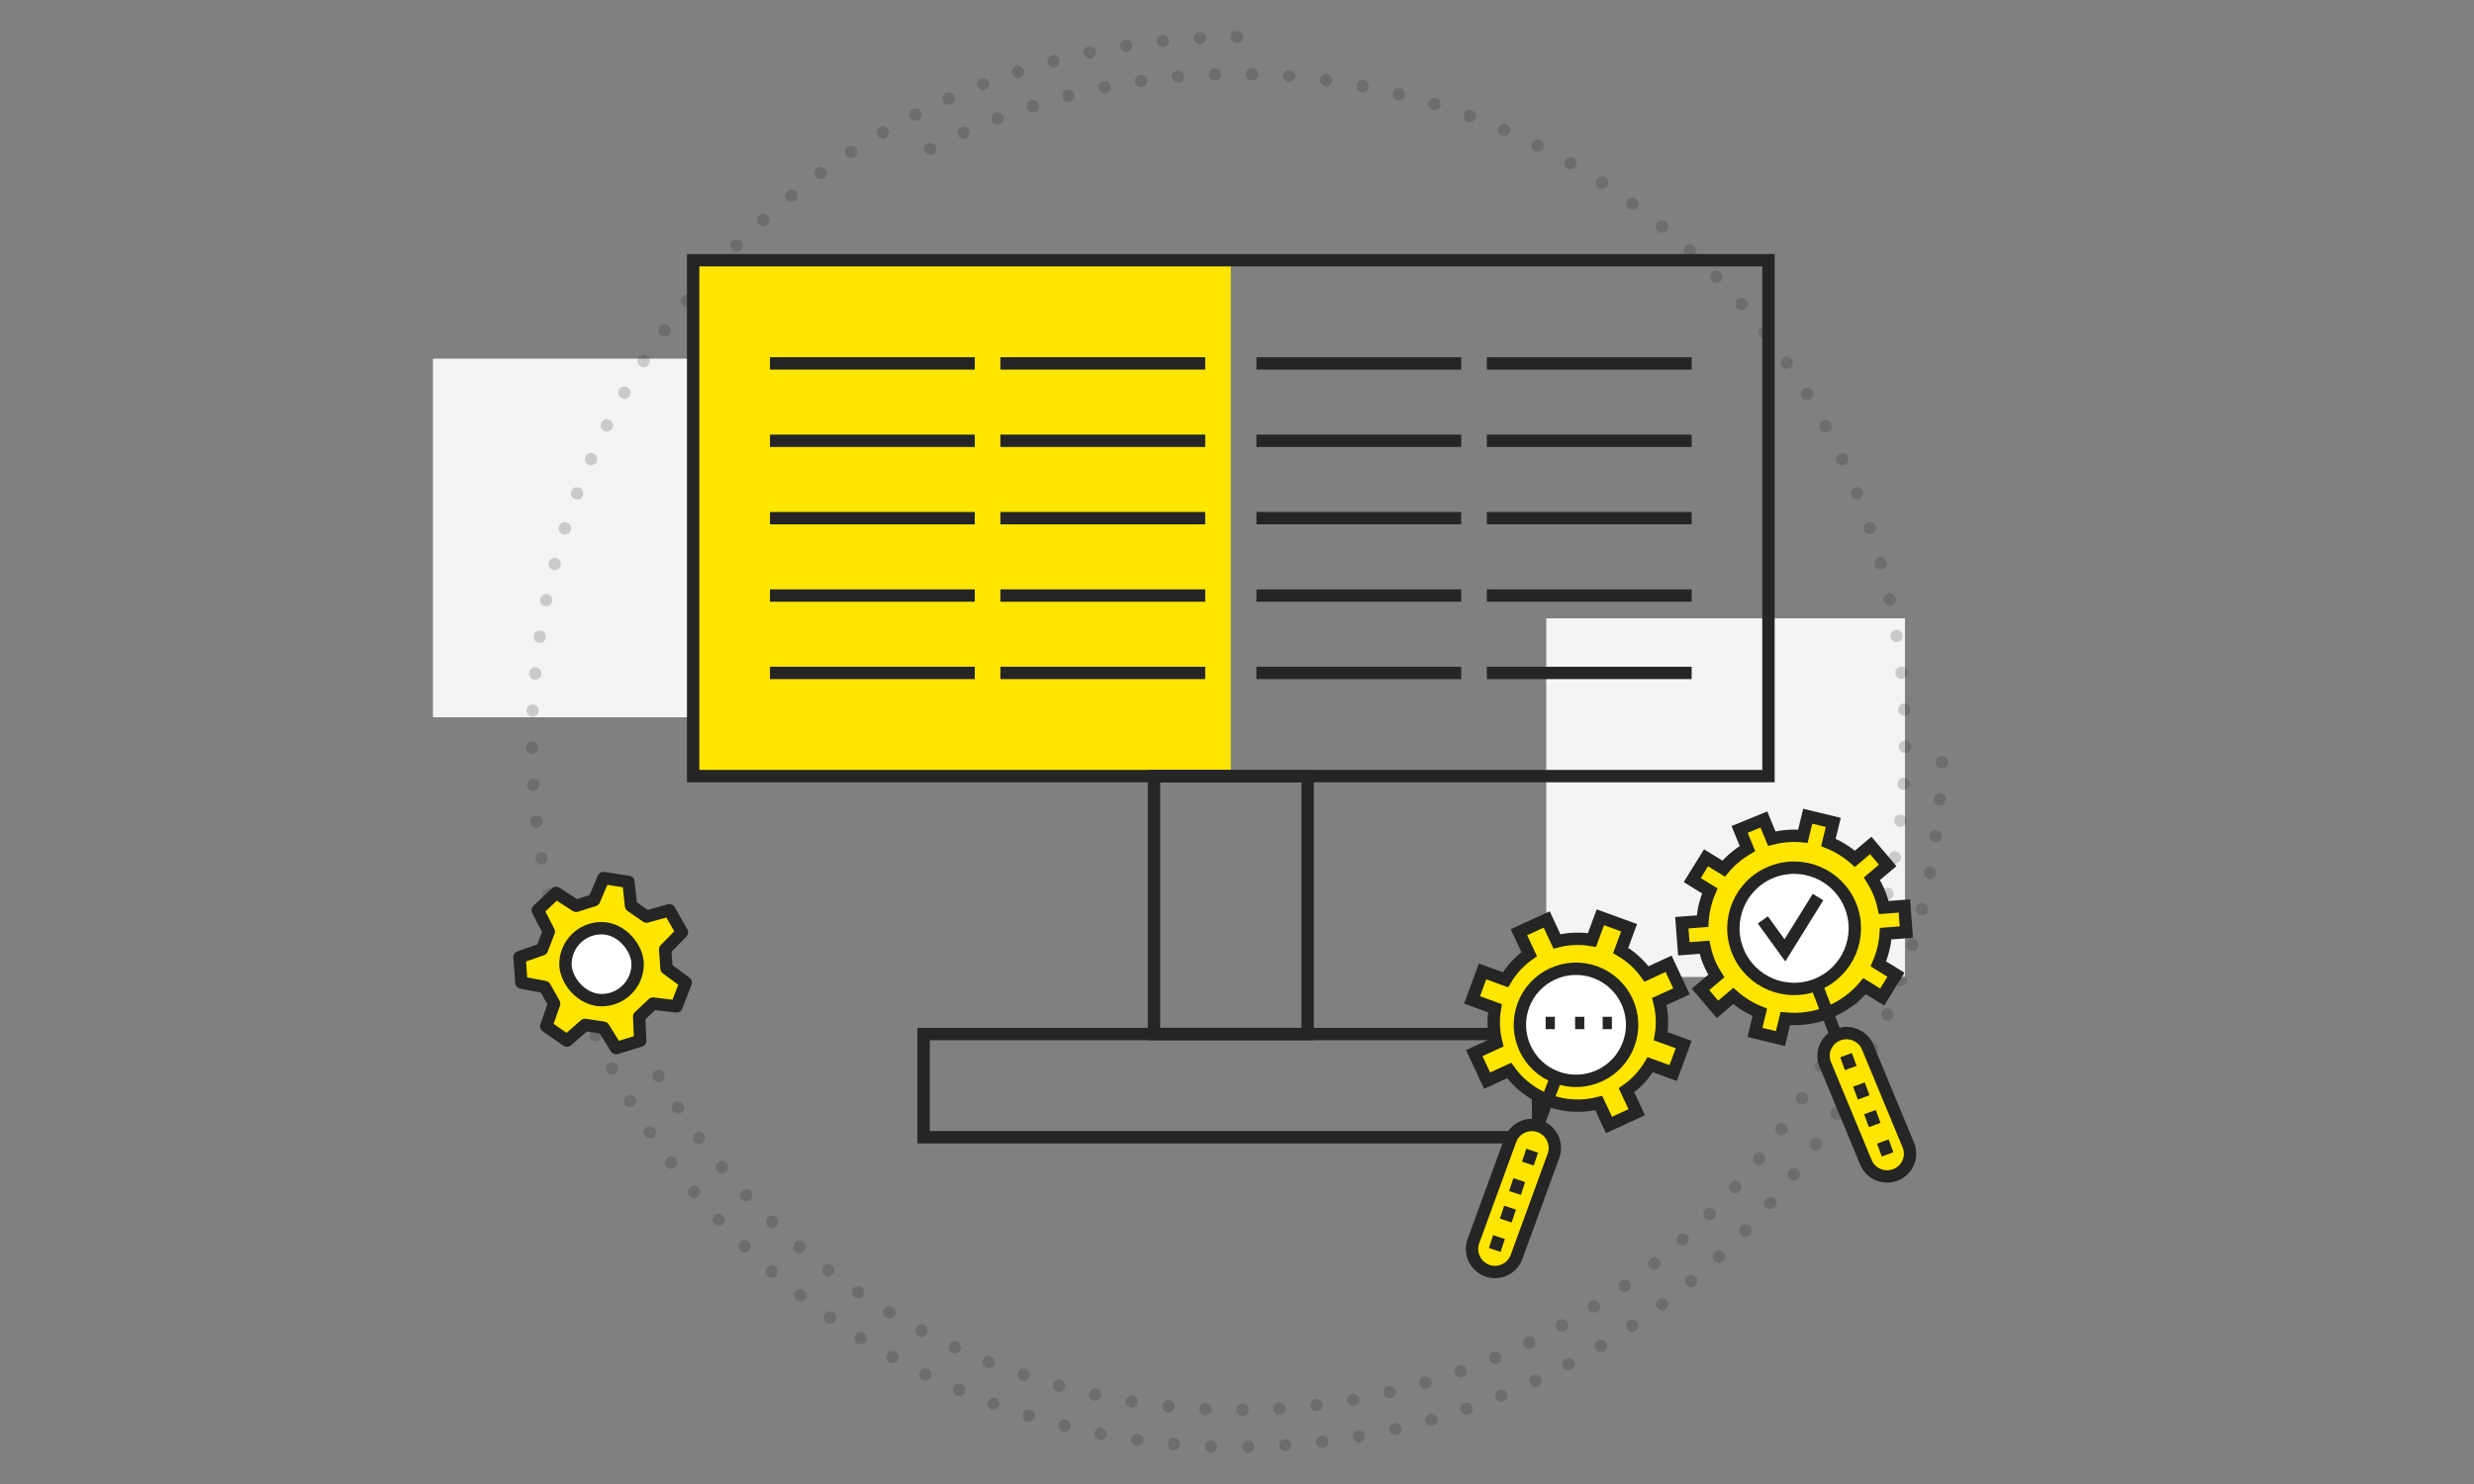
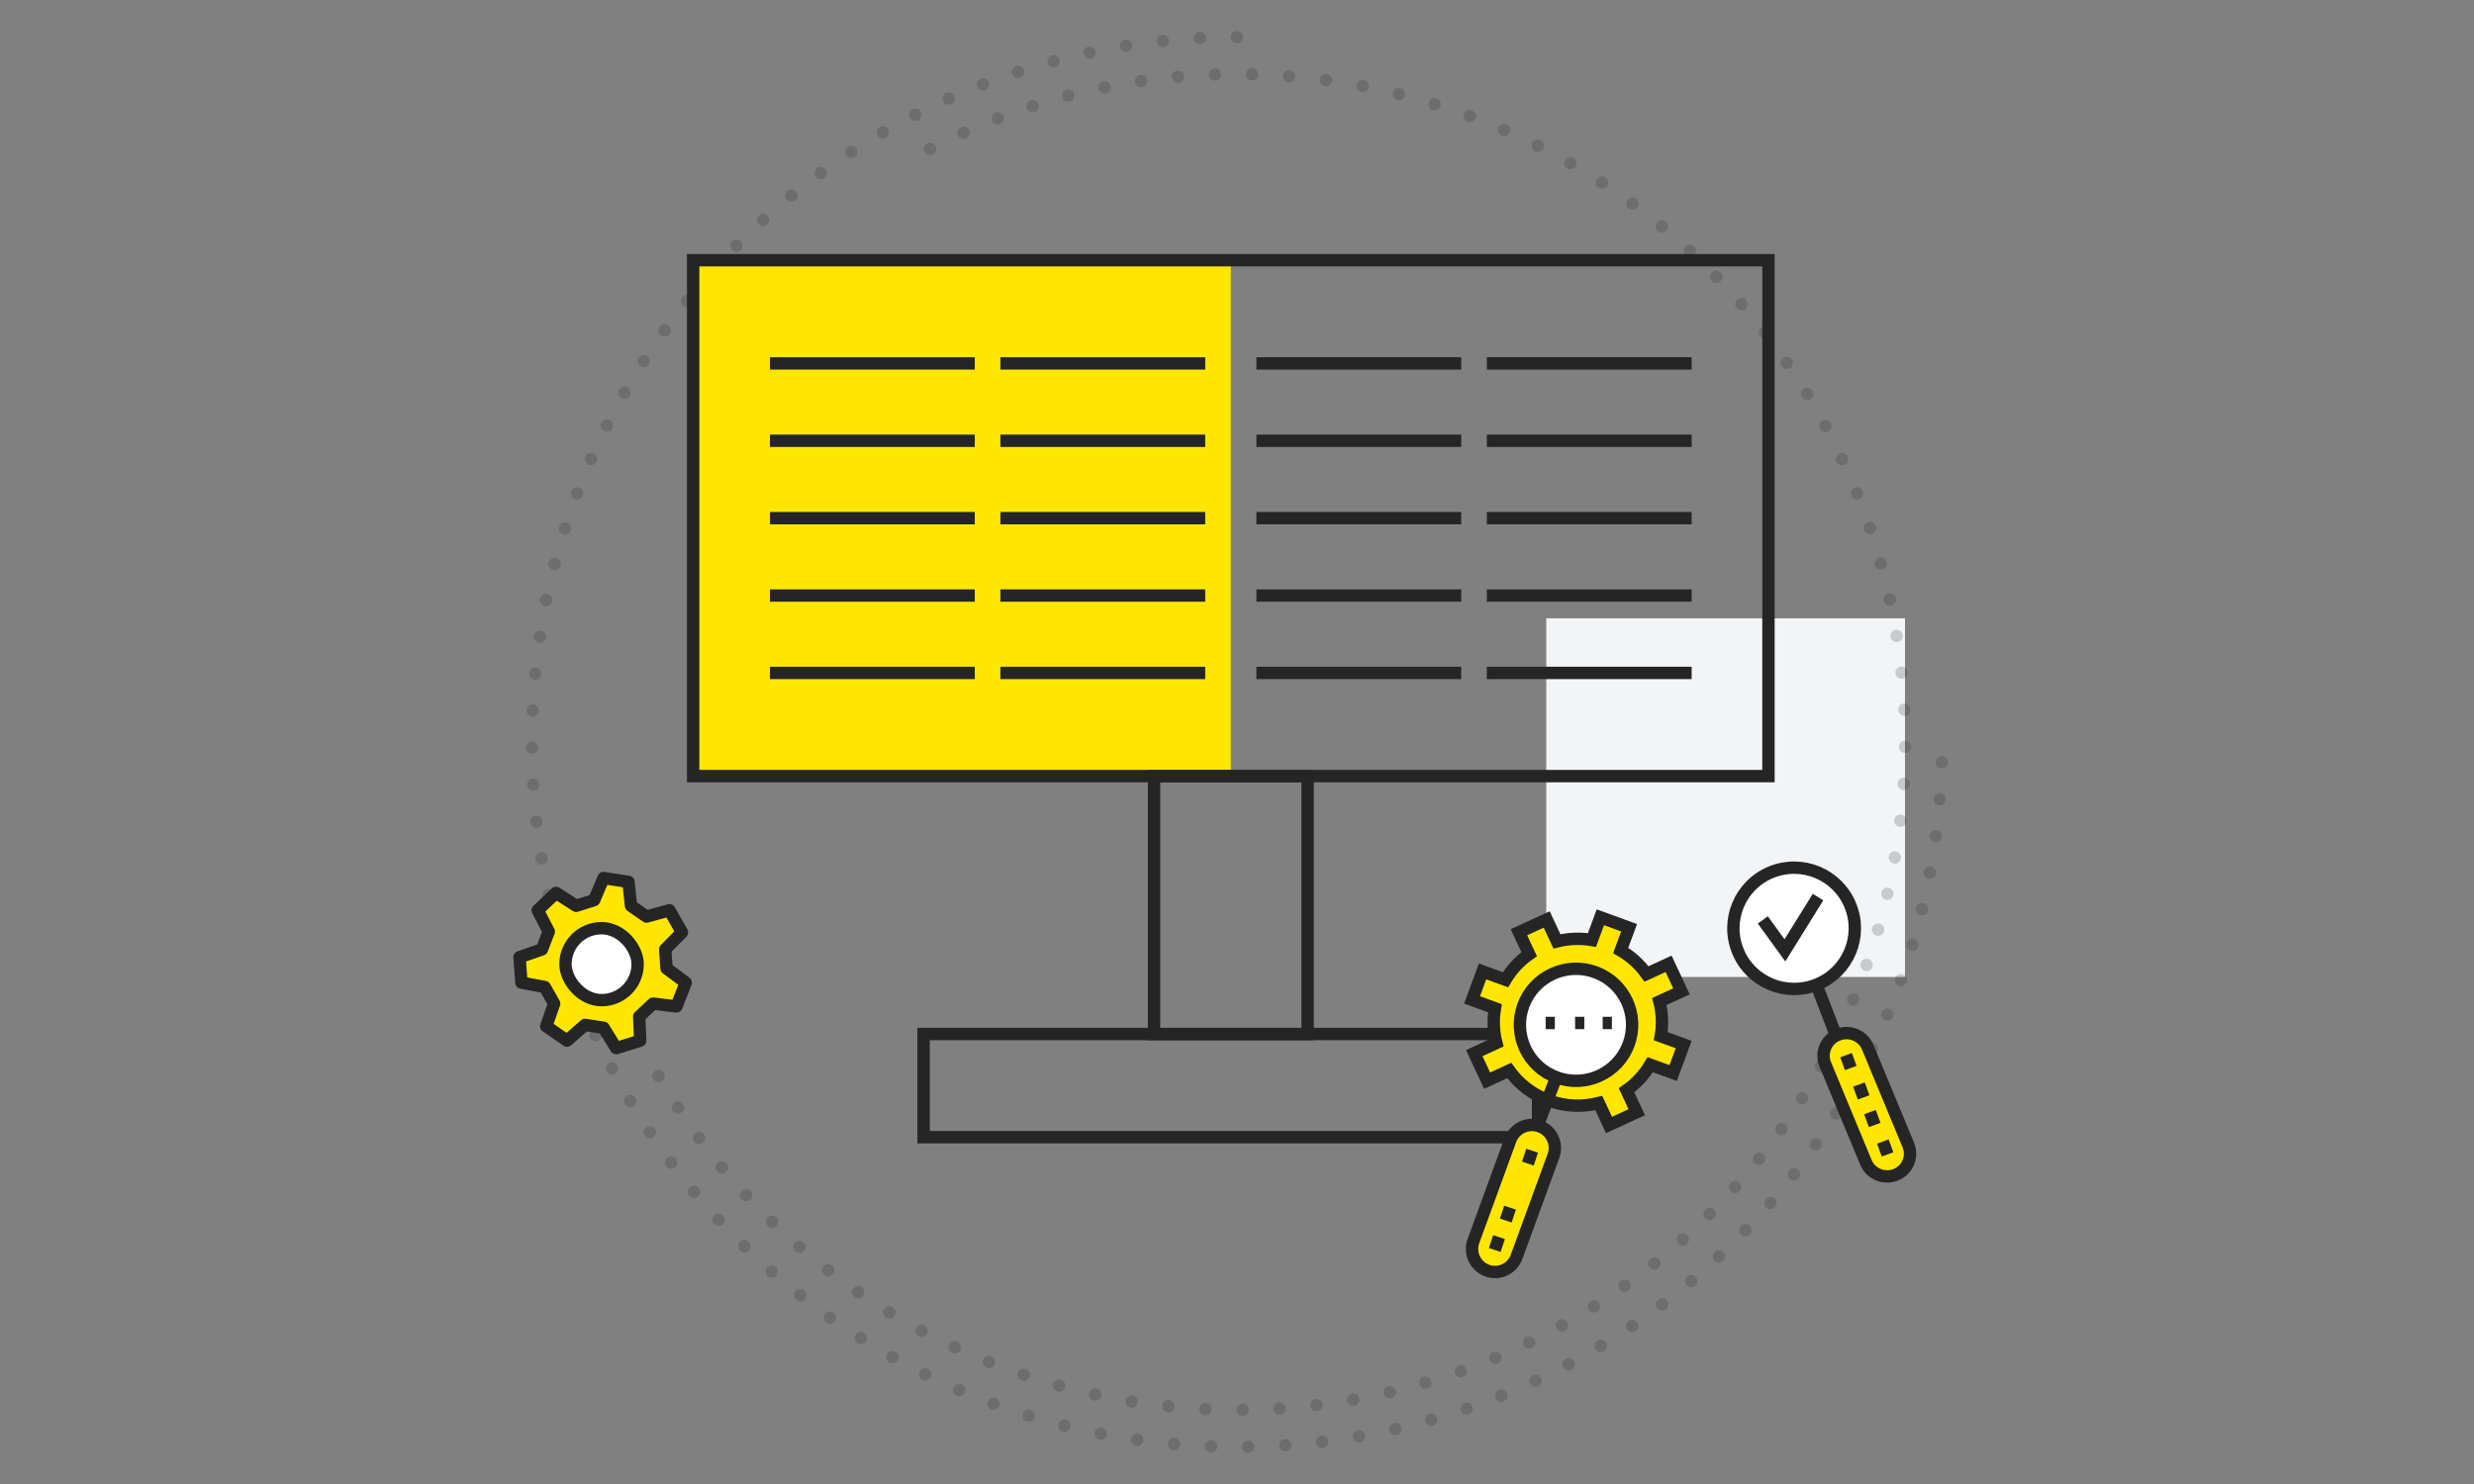
<svg xmlns="http://www.w3.org/2000/svg" width="200" height="120" viewBox="0 0 200 120" fill="none">
  <rect x="0" y="0" width="200" height="120" fill="#808080" stroke="none" />
  <g clip-path="url(#clip0_505_338)">
-     <rect x="35" y="29" width="29" height="29" fill="#F3F4F5" />
    <rect x="125" y="50" width="29" height="29" fill="#F3F4F5" />
    <path opacity="0.2" d="M53.234 87C68.146 112.828 101.171 121.677 126.999 106.765C152.827 91.854 161.676 58.828 146.765 33C131.853 7.172 98.827 -1.677 72.999 13.235" stroke="#252525" stroke-linecap="round" stroke-dasharray="0 3" />
    <path opacity="0.2" d="M100 3C68.52 3 43 28.52 43 60C43 91.48 68.52 117 100 117C131.48 117 157 91.48 157 60" stroke="#252525" stroke-linecap="round" stroke-dasharray="0 3" />
    <path fill-rule="evenodd" clip-rule="evenodd" d="M53.883 78.308L53.774 76.769L55.129 75.393L54.117 73.605L52.267 74.118L51.012 73.247L50.804 71.311L48.79 71L48.031 72.788L46.577 73.247L44.952 72.201L43.47 73.605L44.364 75.328L43.813 76.769L42 77.4L42.151 79.456L44.04 79.814L44.797 81.153L44.158 82.985L45.838 84.151L47.29 82.876L48.79 83.105L49.811 84.755L51.753 84.151L51.67 82.208L52.79 81.153L54.688 81.382L55.436 79.456L53.883 78.308Z" fill="#FFE600" stroke="#252525" stroke-linecap="round" stroke-linejoin="round" />
    <rect x="45.713" y="75.056" width="5.834" height="5.819" rx="2.91" fill="white" stroke="#252525" stroke-linecap="round" stroke-linejoin="round" />
    <g clip-path="url(#clip1_505_338)">
      <rect x="56" y="21" width="43.5" height="42" fill="#FFE600" />
      <path d="M142.965 21.043H56.035V62.757H142.965V21.043Z" stroke="#252525" stroke-miterlimit="10" />
      <path d="M105.71 62.757H93.291V83.614H105.71V62.757Z" stroke="#252525" stroke-miterlimit="10" />
      <path d="M124.338 83.614H74.663V91.957H124.338V83.614Z" stroke="#252525" stroke-miterlimit="10" />
      <path d="M62.244 29.386H78.802" stroke="#252525" stroke-miterlimit="10" />
      <path d="M62.244 35.643H78.802" stroke="#252525" stroke-miterlimit="10" />
      <path d="M62.244 41.9H78.802" stroke="#252525" stroke-miterlimit="10" />
      <path d="M62.244 48.157H78.802" stroke="#252525" stroke-miterlimit="10" />
      <path d="M62.244 54.414H78.802" stroke="#252525" stroke-miterlimit="10" />
      <path d="M80.872 29.386H97.43" stroke="#252525" stroke-miterlimit="10" />
      <path d="M80.872 35.643H97.43" stroke="#252525" stroke-miterlimit="10" />
      <path d="M80.872 41.9H97.43" stroke="#252525" stroke-miterlimit="10" />
      <path d="M80.872 48.157H97.43" stroke="#252525" stroke-miterlimit="10" />
      <path d="M80.872 54.414H97.43" stroke="#252525" stroke-miterlimit="10" />
      <path d="M101.569 29.386H118.127" stroke="#252525" stroke-miterlimit="10" />
      <path d="M101.569 35.643H118.127" stroke="#252525" stroke-miterlimit="10" />
      <path d="M101.569 41.9H118.127" stroke="#252525" stroke-miterlimit="10" />
      <path d="M101.569 48.157H118.127" stroke="#252525" stroke-miterlimit="10" />
      <path d="M101.569 54.414H118.127" stroke="#252525" stroke-miterlimit="10" />
      <path d="M120.197 29.386H136.755" stroke="#252525" stroke-miterlimit="10" />
      <path d="M120.197 35.643H136.755" stroke="#252525" stroke-miterlimit="10" />
      <path d="M120.197 41.9H136.755" stroke="#252525" stroke-miterlimit="10" />
      <path d="M120.197 48.157H136.755" stroke="#252525" stroke-miterlimit="10" />
      <path d="M120.197 54.414H136.755" stroke="#252525" stroke-miterlimit="10" />
    </g>
    <path fill-rule="evenodd" clip-rule="evenodd" d="M135.258 86.769L136.11 84.465L134.257 83.791C134.422 82.839 134.376 81.885 134.143 80.984L135.931 80.162L134.891 77.936L133.103 78.758C132.561 77.999 131.857 77.348 131.018 76.856L131.697 75.019L129.375 74.174L128.695 76.012C127.736 75.849 126.774 75.893 125.865 76.125L125.037 74.352L122.792 75.383L123.621 77.157C122.855 77.694 122.199 78.393 121.704 79.225L119.852 78.551L119 80.855L120.852 81.528C120.688 82.481 120.733 83.435 120.967 84.336L119.179 85.157L120.219 87.384L122.007 86.562C122.776 87.64 123.868 88.507 125.213 88.995C126.556 89.484 127.955 89.524 129.244 89.194L130.073 90.968L132.317 89.937L131.489 88.163C132.254 87.626 132.91 86.927 133.406 86.095L135.258 86.769Z" fill="#FFE600" stroke="#252525" />
-     <path fill-rule="evenodd" clip-rule="evenodd" d="M151.911 72.179C151.747 71.781 151.547 71.412 151.326 71.06L152.604 69.979L151.23 68.364L149.953 69.445C149.314 68.883 148.59 68.435 147.808 68.122L148.204 66.501L146.141 66L145.746 67.618C144.918 67.539 144.069 67.602 143.231 67.813L142.595 66.266L140.631 67.07L141.267 68.617C140.522 69.054 139.872 69.603 139.339 70.239L137.918 69.364L136.803 71.165L138.226 72.042C137.89 72.813 137.69 73.639 137.631 74.487L135.961 74.612L136.12 76.723L137.791 76.597C137.881 77.003 137.999 77.406 138.163 77.804C138.327 78.201 138.527 78.571 138.748 78.923L137.47 80.004L138.843 81.619L140.121 80.538C140.759 81.1 141.484 81.548 142.266 81.861L141.87 83.482L143.932 83.983L144.328 82.365C145.492 82.477 146.7 82.32 147.857 81.846C149.014 81.373 149.984 80.638 150.735 79.744L152.156 80.619L153.271 78.818L151.848 77.941C152.184 77.17 152.384 76.344 152.443 75.497L154.113 75.372L153.953 73.26L152.283 73.386C152.192 72.98 152.074 72.577 151.911 72.179Z" fill="#FFE600" stroke="#252525" />
    <path fill-rule="evenodd" clip-rule="evenodd" d="M153.26 94.992V94.992C152.312 95.376 151.23 94.928 150.841 93.99L147.557 86.069C147.169 85.132 147.621 84.059 148.569 83.675C149.516 83.29 150.599 83.738 150.987 84.676L154.272 92.597C154.66 93.535 154.207 94.607 153.26 94.992Z" fill="#FFE600" stroke="#252525" />
    <path fill-rule="evenodd" clip-rule="evenodd" d="M149.578 73.205C150.607 75.71 149.408 78.574 146.9 79.602C144.391 80.63 141.524 79.432 140.496 76.927C139.467 74.422 140.665 71.558 143.174 70.53C145.681 69.502 148.549 70.699 149.578 73.205Z" fill="white" stroke="#252525" />
    <path fill-rule="evenodd" clip-rule="evenodd" d="M146.972 79.97L148.46 83.834Z" fill="#FFE600" />
    <path d="M146.972 79.97L148.46 83.834" stroke="#252525" />
    <path d="M149.236 85.321L149.617 86.361" stroke="#252525" />
    <path d="M150.278 87.698L150.659 88.739" stroke="#252525" />
    <path d="M151.17 89.928L151.551 90.968" stroke="#252525" />
    <path d="M152.211 92.306L152.592 93.346" stroke="#252525" />
    <path fill-rule="evenodd" clip-rule="evenodd" d="M131.665 84.429C130.803 86.778 128.197 87.985 125.844 87.123C123.492 86.261 122.284 83.658 123.147 81.308C124.01 78.959 126.616 77.752 128.969 78.614C131.321 79.476 132.528 82.079 131.665 84.429Z" fill="white" stroke="#252525" />
    <path fill-rule="evenodd" clip-rule="evenodd" d="M120.218 102.743V102.743C119.255 102.389 118.761 101.319 119.114 100.353L122.096 92.19C122.449 91.224 123.516 90.728 124.478 91.082C125.44 91.437 125.934 92.507 125.581 93.473L122.599 101.635C122.246 102.601 121.18 103.098 120.218 102.743Z" fill="#FFE600" stroke="#252525" />
-     <path fill-rule="evenodd" clip-rule="evenodd" d="M125.695 87.401L124.207 91.265Z" fill="#FFE600" />
    <path d="M125.695 87.401L124.207 91.265" stroke="#252525" />
    <path d="M123.86 93.049L123.514 94.089" stroke="#252525" />
-     <path d="M122.818 95.427L122.472 96.467" stroke="#252525" />
    <path d="M122.074 97.656L121.728 98.696" stroke="#252525" />
    <path d="M121.181 100.034L120.836 101.074" stroke="#252525" />
    <path d="M142.508 74.386L144.293 76.849L146.971 72.539" stroke="#252525" />
    <path d="M124.951 82.72H125.695" stroke="#252525" />
    <path d="M127.332 82.72H128.076" stroke="#252525" />
    <path d="M129.563 82.72H130.307" stroke="#252525" />
  </g>
  <defs>
    <clipPath id="clip0_505_338">
      <rect width="200" height="120" fill="white" />
    </clipPath>
    <clipPath id="clip1_505_338">
      <rect width="89" height="73" fill="white" transform="translate(55 20)" />
    </clipPath>
  </defs>
</svg>